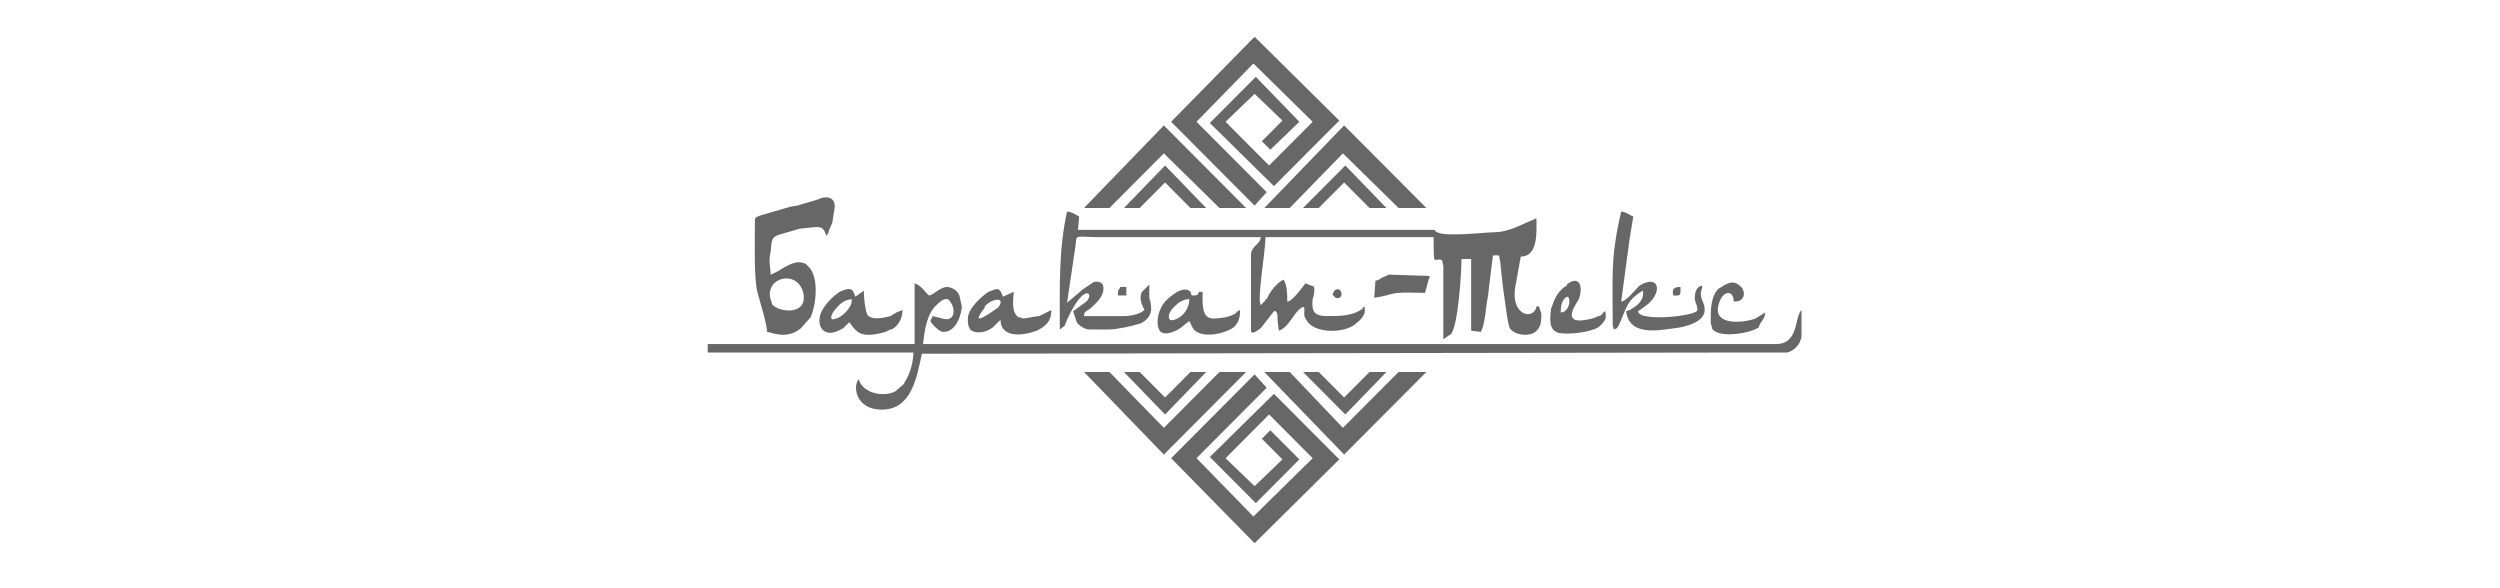
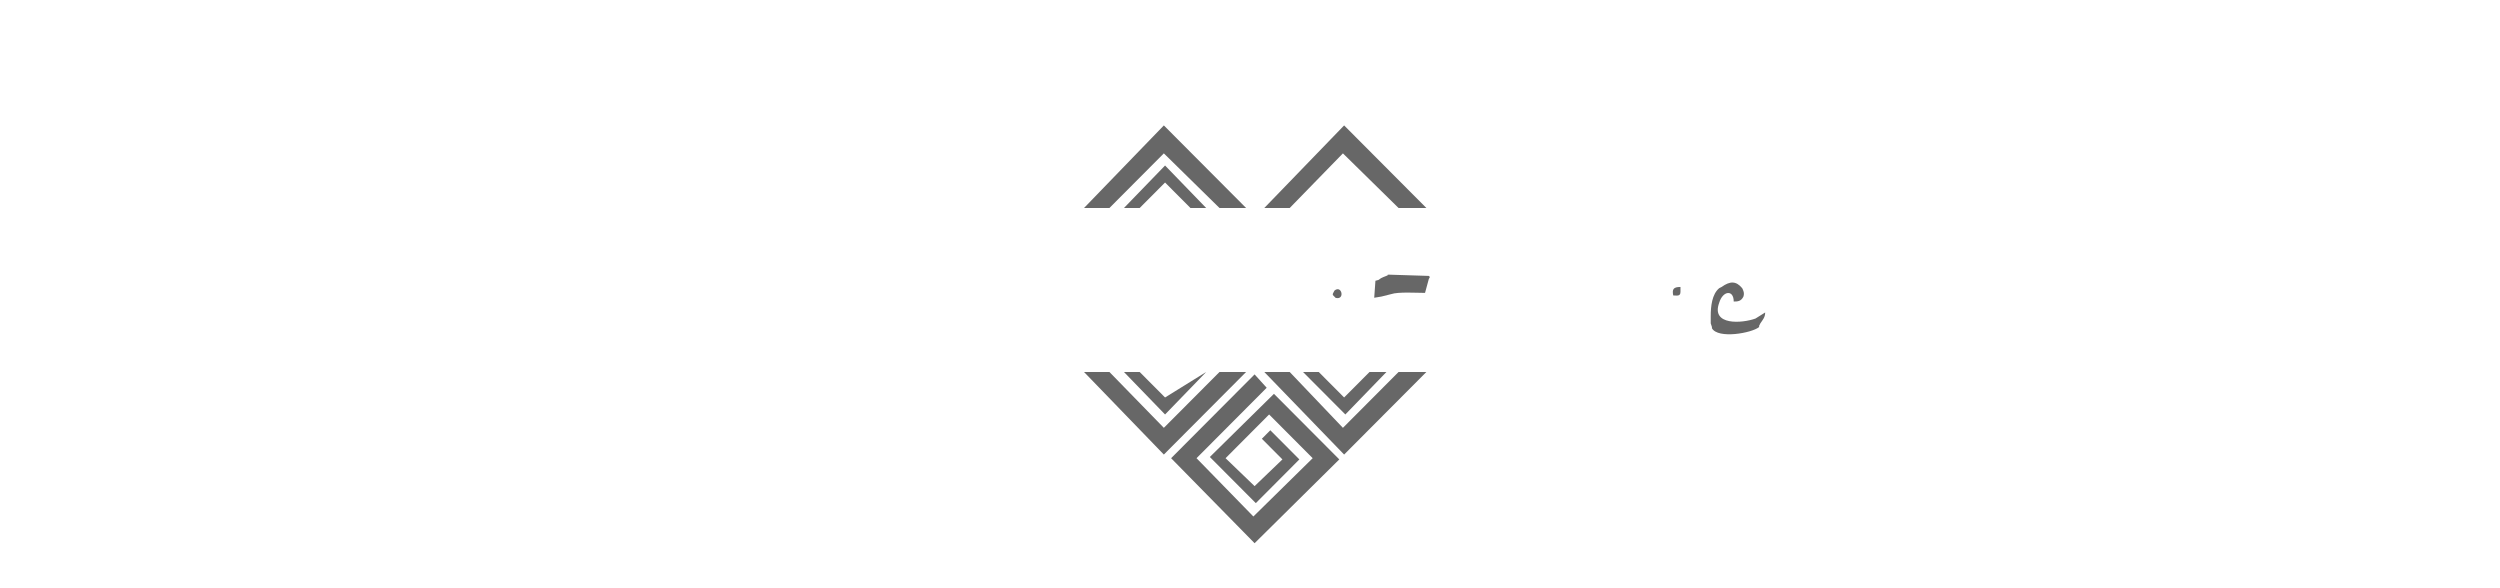
<svg xmlns="http://www.w3.org/2000/svg" width="272" height="64" viewBox="0 0 272 64" fill="none">
  <path d="M150.831 30.018C149.778 30.414 150.305 30.414 149.647 30.546L149.515 32.396L150.305 32.264L151.358 32C152.147 31.735 154.122 31.867 155.044 31.867L155.439 30.414C155.439 30.282 155.702 30.15 155.439 30.018L151.226 29.886C150.699 29.886 151.226 29.886 150.831 30.018Z" fill="#676767" />
-   <path d="M115.306 35.845L115.833 35.449L116.096 34.789C117.939 30.692 119.124 31.881 118.202 32.806L116.754 33.864L117.149 35.053C117.412 35.449 118.071 35.845 118.466 35.845H120.703C121.493 35.845 123.336 35.449 124.126 35.185C125.311 34.524 125.442 33.731 125.047 32.41V30.956L124.258 31.749C123.863 32.41 124.258 33.203 124.521 33.731L124.126 33.995C123.599 34.26 122.941 34.392 122.283 34.392H117.939C117.939 33.864 118.202 33.864 118.597 33.599C119.124 33.071 120.177 32.278 120.045 31.221C120.045 30.692 119.387 30.56 118.992 30.692L117.807 31.485L116.096 32.938L117.018 26.728C117.149 25.407 116.886 25.803 119.65 25.803H137.158C137.158 26.596 136.105 26.728 136.105 27.785V35.845C136.105 36.638 136.895 35.845 137.158 35.714L138.606 33.864C139.001 33.731 139.001 34.392 139.001 34.789L139.133 35.978C140.317 35.581 140.713 33.995 141.634 33.467C142.029 33.203 141.897 33.731 141.897 34.128C141.897 34.524 142.029 34.656 142.292 35.053C143.345 36.374 146.636 36.242 147.689 35.053C148.084 34.789 148.61 34.128 148.479 33.599C148.479 33.071 148.347 33.467 148.216 33.599C147.162 34.392 145.714 34.392 144.398 34.392C142.95 34.392 142.687 33.864 142.818 32.542C142.95 32.146 143.082 31.617 142.95 31.221C142.818 30.956 142.95 31.221 142.687 31.089L142.029 30.824C141.634 31.353 140.581 32.806 140.054 32.806C140.054 32.014 140.054 31.089 139.659 30.428C139.264 30.56 138.606 31.221 138.343 31.617L138.08 32.014L137.816 32.542H137.685V32.674L137.158 33.203C136.763 32.41 137.685 27.389 137.685 25.803H155.982C155.982 29.371 155.982 27.917 156.904 28.314L157.035 28.974V36.903L157.825 36.374C158.615 35.714 159.01 29.767 159.01 28.182H160.063V35.978L161.116 36.11C161.643 35.053 161.643 33.335 161.906 32.146L162.038 30.956L162.433 27.785H163.09L163.222 28.446L163.486 30.956C163.617 31.749 164.012 35.317 164.275 35.714C164.802 36.506 166.382 36.638 167.04 36.11C167.698 35.581 167.698 34.92 167.698 34.128L167.435 33.335H167.171C166.908 34.92 164.144 34.392 164.934 30.824L165.46 27.917C167.303 27.917 167.171 25.407 167.171 24.085C167.171 23.425 167.04 23.821 167.04 23.821C165.592 24.35 164.275 25.274 162.433 25.274C161.511 25.274 156.246 25.935 156.114 25.01H117.281L117.412 23.557C117.149 23.425 116.623 23.028 116.096 23.028C115.175 27.125 115.306 31.353 115.306 35.449V35.845Z" fill="#676767" />
  <path d="M145.188 31.617C145.057 31.881 144.925 32.013 145.057 32.145L145.32 32.41C146.373 32.674 145.978 30.956 145.188 31.617ZM186.259 35.581V35.713C186.917 36.902 190.603 36.242 191.393 35.581V35.449L191.525 35.185C191.788 34.788 192.051 34.524 192.051 33.996L190.998 34.656C189.55 35.185 186.128 35.449 187.049 32.938C187.444 31.617 188.628 31.485 188.628 32.806C189.024 32.806 189.418 32.806 189.681 32.278C189.813 31.881 189.681 31.617 189.55 31.353C188.892 30.56 188.233 30.56 187.312 31.221L187.049 31.353C186.259 32.013 186.128 33.335 186.128 34.392V35.185L186.259 35.581ZM182.836 31.749V31.221C182.047 31.221 181.915 31.485 182.047 32.145C182.441 32.145 182.836 32.278 182.836 31.749Z" fill="#676767" />
-   <path d="M175.596 35.845C175.992 35.714 175.992 35.714 176.386 34.789C177.044 33.203 177.176 32.542 178.756 31.617C178.888 32.674 178.229 33.203 177.308 33.731L176.913 33.864C177.044 34.656 177.308 35.185 177.966 35.581C179.282 36.242 180.993 35.845 182.178 35.714C183.363 35.581 185.469 35.053 185.469 33.731C185.469 32.938 185.074 32.674 185.074 32.146C184.943 31.881 185.206 31.485 185.206 31.088C184.68 31.088 184.416 31.749 184.416 32.146C184.285 32.806 184.68 33.071 184.68 33.731C184.68 34.392 178.229 35.053 178.229 33.864L179.151 33.203C180.993 31.749 180.467 29.767 178.361 31.088C177.834 31.617 176.913 32.806 176.386 32.806L177.308 25.935L177.703 23.557C177.308 23.425 176.913 23.028 176.386 23.028C175.201 28.049 175.465 30.164 175.465 35.449L175.596 35.845ZM169.672 36.242C170.594 36.374 172.305 36.242 173.359 35.845C173.885 35.714 174.28 35.317 174.543 34.92C174.807 34.524 174.675 34.392 174.675 33.864C174.28 33.995 174.543 34.128 174.017 34.392H173.885L173.622 34.524L173.227 34.656C171.647 35.053 170.331 35.053 171.384 33.203L171.779 32.542C172.305 31.088 171.779 29.899 170.463 30.956V31.088L170.199 31.221C169.278 32.014 169.146 32.542 168.751 33.599C168.62 34.789 168.488 35.978 169.672 36.242ZM170.594 32.278C170.989 32.806 170.594 33.995 169.804 33.995C169.804 33.335 169.936 32.41 170.594 32.278Z" fill="#676767" />
-   <path d="M196 33.731C195.21 34.524 195.737 37.431 193.236 37.431H100.431C100.563 36.11 100.826 34.128 101.879 33.203C102.406 32.674 103.064 32.146 103.459 32.938C103.986 33.731 103.854 35.053 102.538 34.656L101.485 34.392L101.221 34.92L101.485 35.317C101.879 35.713 102.274 36.11 102.669 36.11C104.117 36.11 104.644 33.995 104.644 33.335L104.381 32.146C104.117 31.485 103.459 31.221 102.933 31.221C102.143 31.353 101.485 32.146 101.09 32.146C100.695 31.881 100.3 31.088 99.51 30.824V37.431H77V38.356H99.378C99.378 39.413 98.983 40.734 98.457 41.527L98.325 41.791L97.404 42.585C96.614 42.981 95.561 42.981 94.639 42.585C94.113 42.32 93.586 41.924 93.455 41.263C92.796 41.791 92.928 44.566 95.956 44.566C99.247 44.566 99.773 40.867 100.3 38.488L188.233 38.356H194.421C195.079 38.224 195.868 37.563 196 36.639V33.731Z" fill="#676767" />
-   <path d="M83.45 36.109C83.845 36.109 85.556 37.034 87.136 35.713L88.189 34.524C88.847 33.07 89.111 30.031 87.926 28.974L87.663 28.71C86.609 28.181 85.556 28.974 84.635 29.503L83.845 29.899C83.845 28.974 83.582 28.578 83.845 27.388C83.977 26.331 83.845 25.803 84.767 25.538L87.004 24.878L88.321 24.746C89.374 24.613 89.637 24.746 89.9 25.671L90.164 25.274V25.142L90.559 24.217L90.822 22.499C90.822 21.31 89.769 21.31 88.979 21.706L86.741 22.367L85.951 22.499L82.792 23.424C82.529 23.556 82.134 23.556 82.134 23.953C82.134 25.671 82.002 30.163 82.397 31.749C82.66 32.806 83.45 35.184 83.45 36.109ZM87.399 31.881C87.926 34.392 84.635 33.995 83.977 33.07V32.938C82.792 30.295 86.741 29.106 87.399 31.881ZM130.445 31.749C130.313 32.145 130.313 32.145 129.655 32.145L129.523 31.749C128.733 30.956 127.285 32.277 126.759 32.806C126.101 33.599 125.706 34.92 126.101 35.845C126.496 36.77 128.207 35.977 128.733 35.449L129.392 34.92L129.787 35.713C130.576 36.902 133.209 36.374 134.262 35.581C134.789 35.052 134.92 34.524 134.92 33.731L134.657 33.863L134.394 34.128L134.131 34.259C133.604 34.524 132.683 34.656 132.024 34.656C130.708 34.656 130.84 33.07 130.84 31.749H130.445ZM127.285 34.788C127.022 34.524 127.154 33.863 127.944 33.202C128.339 32.806 128.865 32.542 129.392 32.542C129.392 34.259 127.68 35.052 127.285 34.788ZM89.242 34.259C88.847 35.845 89.9 36.638 91.217 35.977L91.743 35.713L92.402 35.052C93.191 36.109 93.586 36.902 96.351 36.109L96.877 35.845H97.009C97.799 35.449 98.194 34.524 98.194 33.731L97.535 33.995L96.877 34.392C96.351 34.524 94.903 34.92 94.376 34.259C94.113 33.731 93.981 32.277 93.981 31.617L93.455 32.013L93.06 32.277C92.796 31.617 92.796 31.088 91.349 31.749C90.559 32.277 89.505 33.334 89.242 34.259ZM90.822 33.731C91.349 33.07 91.743 32.674 92.665 32.542C92.665 32.938 92.665 33.07 92.402 33.467C92.007 34.128 91.217 34.656 90.954 34.656C90.032 35.052 90.559 33.995 90.822 33.731ZM108.066 35.581L108.856 34.788C108.856 36.77 111.226 36.506 112.41 36.109L112.805 35.977C113.858 35.449 114.385 34.92 114.385 33.731L113.069 34.392H112.937L111.357 34.656L110.962 34.524H110.831C109.909 33.995 110.304 32.145 110.304 31.749L109.12 32.277C108.725 31.22 108.593 31.352 107.54 31.749C106.75 32.277 105.302 33.599 105.302 34.656C105.302 35.184 105.302 35.449 105.565 35.845C105.697 36.109 106.882 36.506 108.066 35.581ZM107.145 33.467V33.334C107.935 32.41 109.514 32.277 108.593 33.467C107.803 33.995 105.302 35.845 107.145 33.467ZM121.625 32.145H122.547V31.22H121.888C121.757 31.617 121.625 31.352 121.625 32.145ZM137.816 20.914L130.181 13.25L136.368 6.907L142.819 13.25L138.079 18.007L133.341 13.25L136.5 10.21L139.527 13.117L137.29 15.364L138.211 16.289L141.371 13.25L136.631 8.361L131.629 13.382L138.606 20.253L145.715 13.117L136.5 4L127.417 13.25L136.5 22.367L137.816 20.914ZM143.477 22.631L146.241 19.857L149.006 22.631H150.848L146.373 18.007L141.766 22.631H143.477Z" fill="#676767" />
  <path d="M140.318 22.632L146.11 16.686L152.165 22.632H155.193L146.241 13.646L137.553 22.632H140.318ZM123.995 22.632L126.759 19.857L129.524 22.632H131.235L126.759 18.007L122.284 22.632H123.995Z" fill="#676767" />
  <path d="M126.627 16.686L132.683 22.632H135.579L126.627 13.646L117.939 22.632H120.704L126.627 16.686ZM150.848 40.47H149.006L146.241 43.245L143.477 40.47H141.766L146.373 45.095L150.848 40.47Z" fill="#676767" />
  <path d="M146.11 46.548L140.318 40.47H137.553L146.241 49.456L155.192 40.47H152.165L146.11 46.548ZM132.683 40.47L126.627 46.548L120.704 40.47H117.939L126.627 49.456L135.579 40.47H132.683ZM131.63 49.72L136.632 54.741L141.371 49.984L138.211 46.812L137.29 47.737L139.528 49.984L136.5 52.891L133.341 49.852L138.08 45.095L142.819 49.852L136.368 56.194L130.182 49.852L137.816 42.188L136.5 40.735L127.417 49.852L136.5 59.101L145.715 49.984L138.606 42.849L131.63 49.72Z" fill="#676767" />
-   <path d="M131.235 40.47H129.524L126.759 43.245L123.995 40.47H122.284L126.759 45.095L131.235 40.47Z" fill="#676767" />
+   <path d="M131.235 40.47L126.759 43.245L123.995 40.47H122.284L126.759 45.095L131.235 40.47Z" fill="#676767" />
</svg>